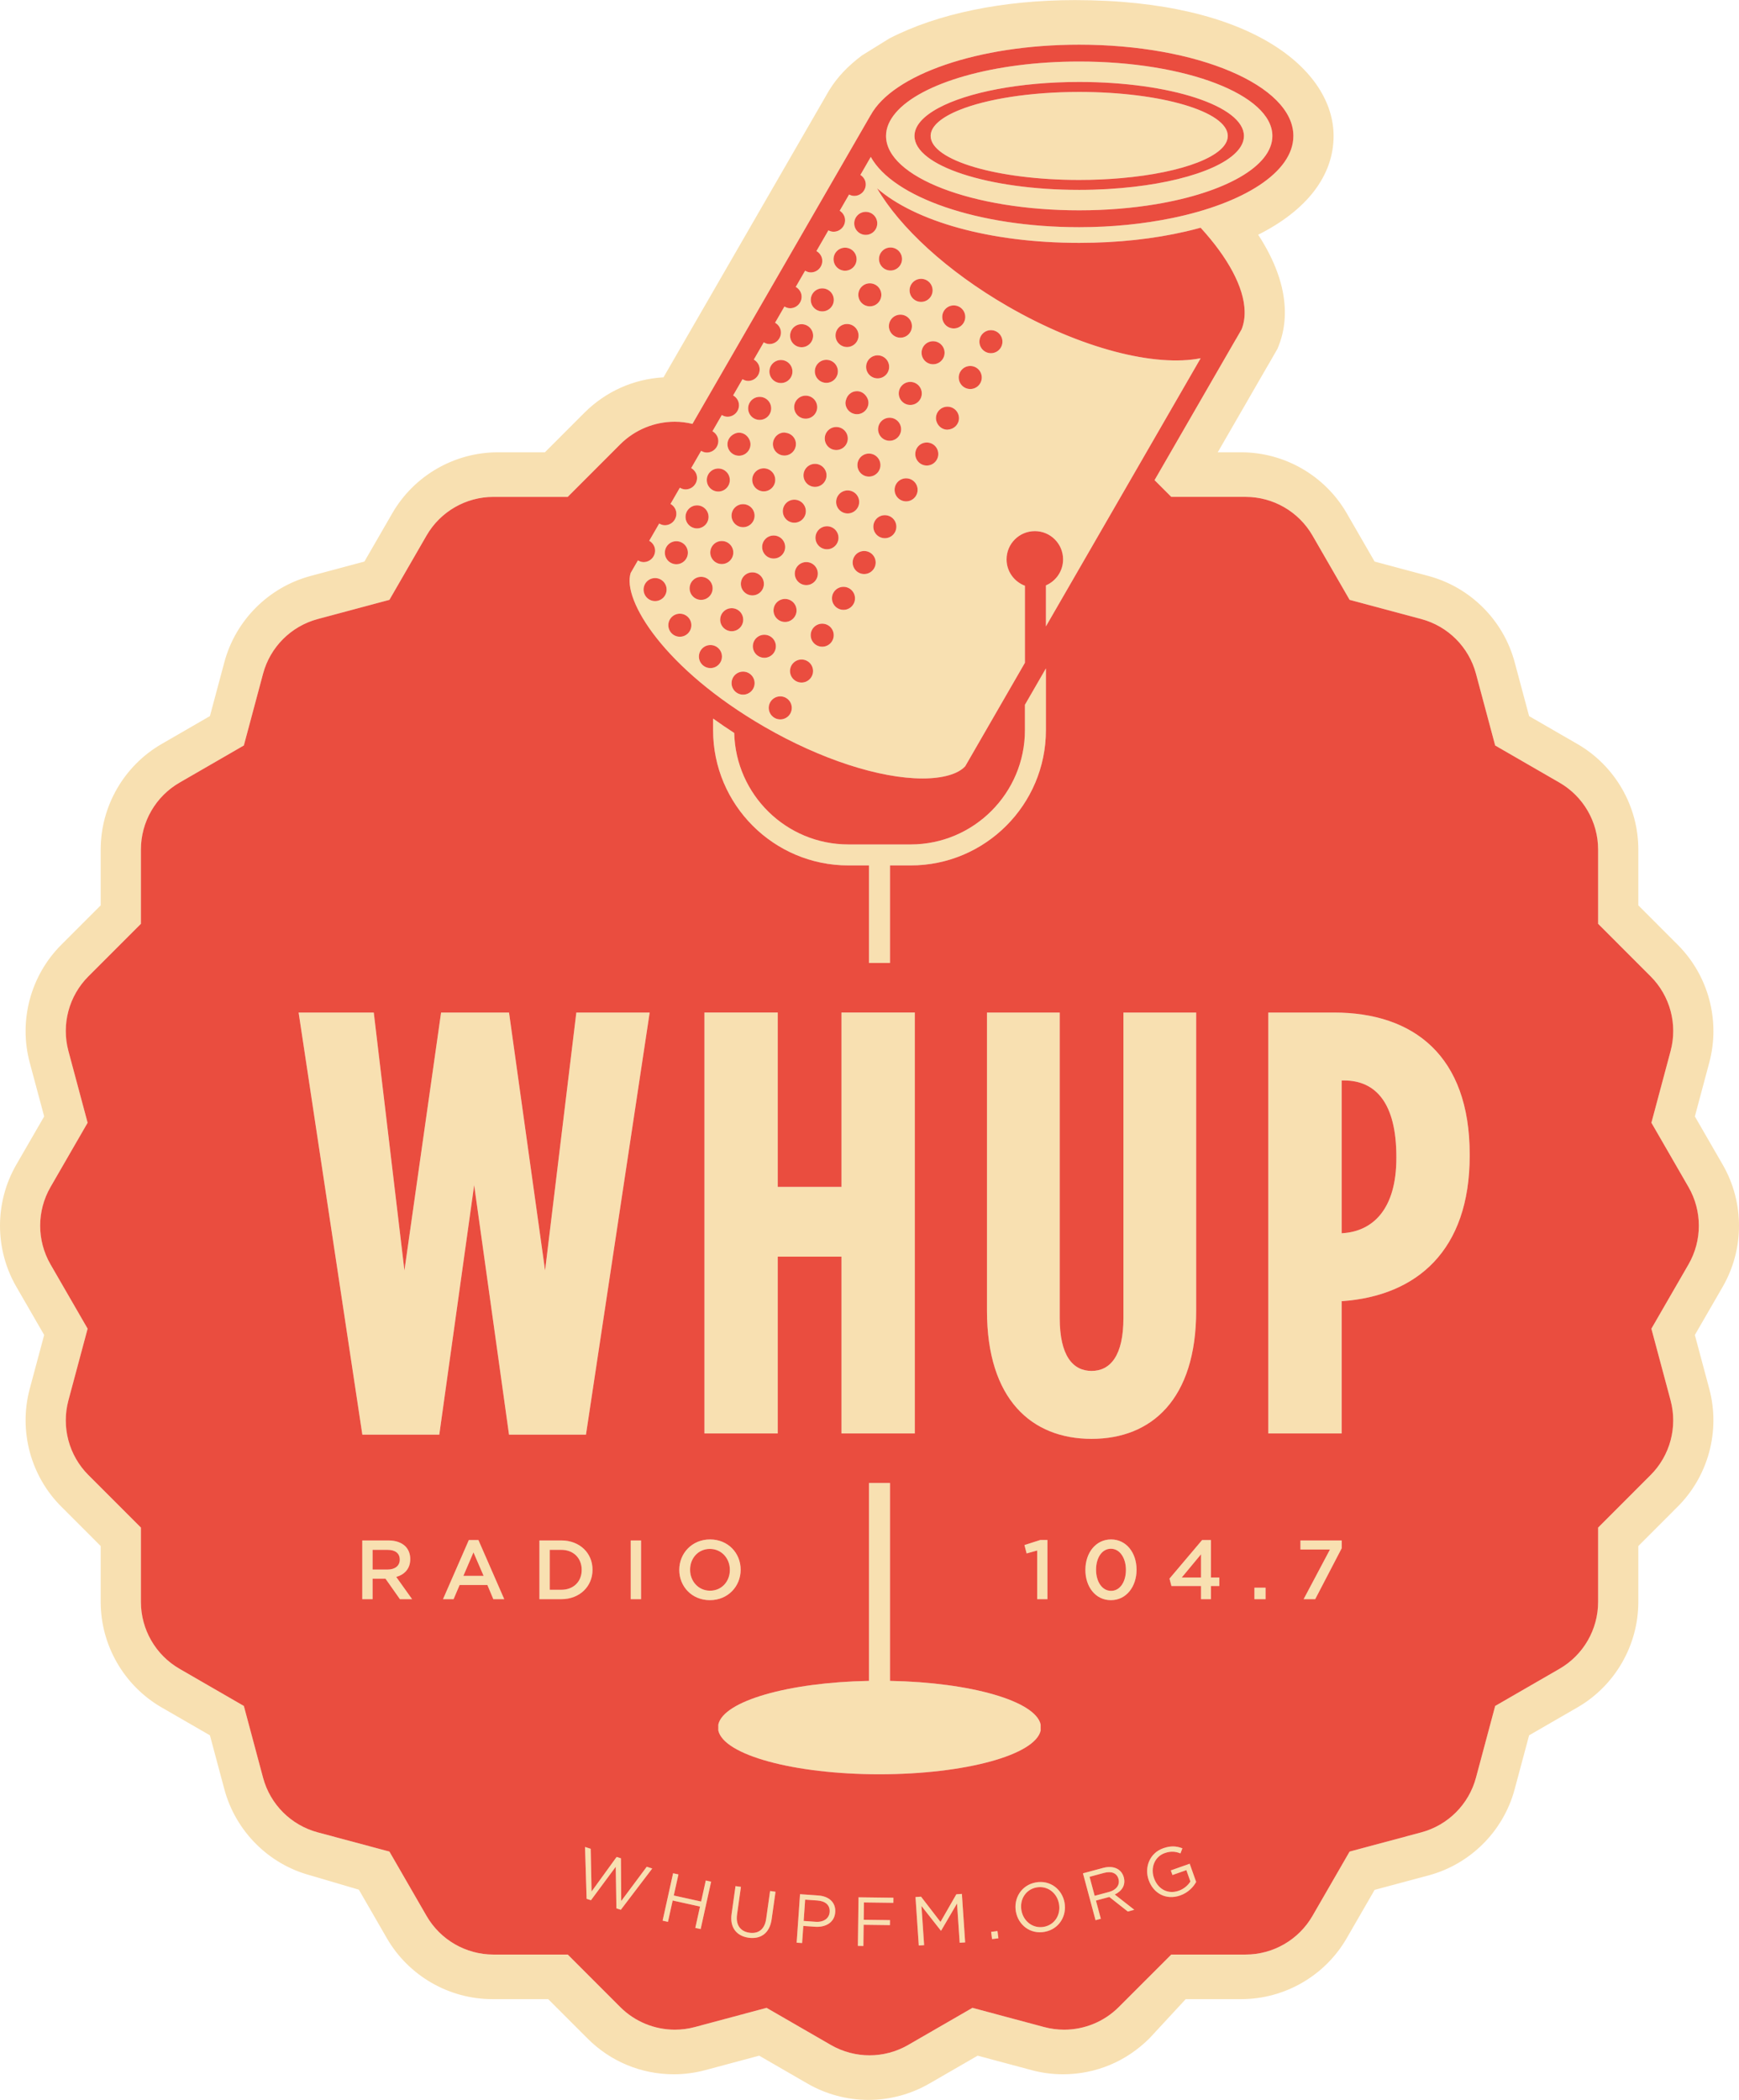
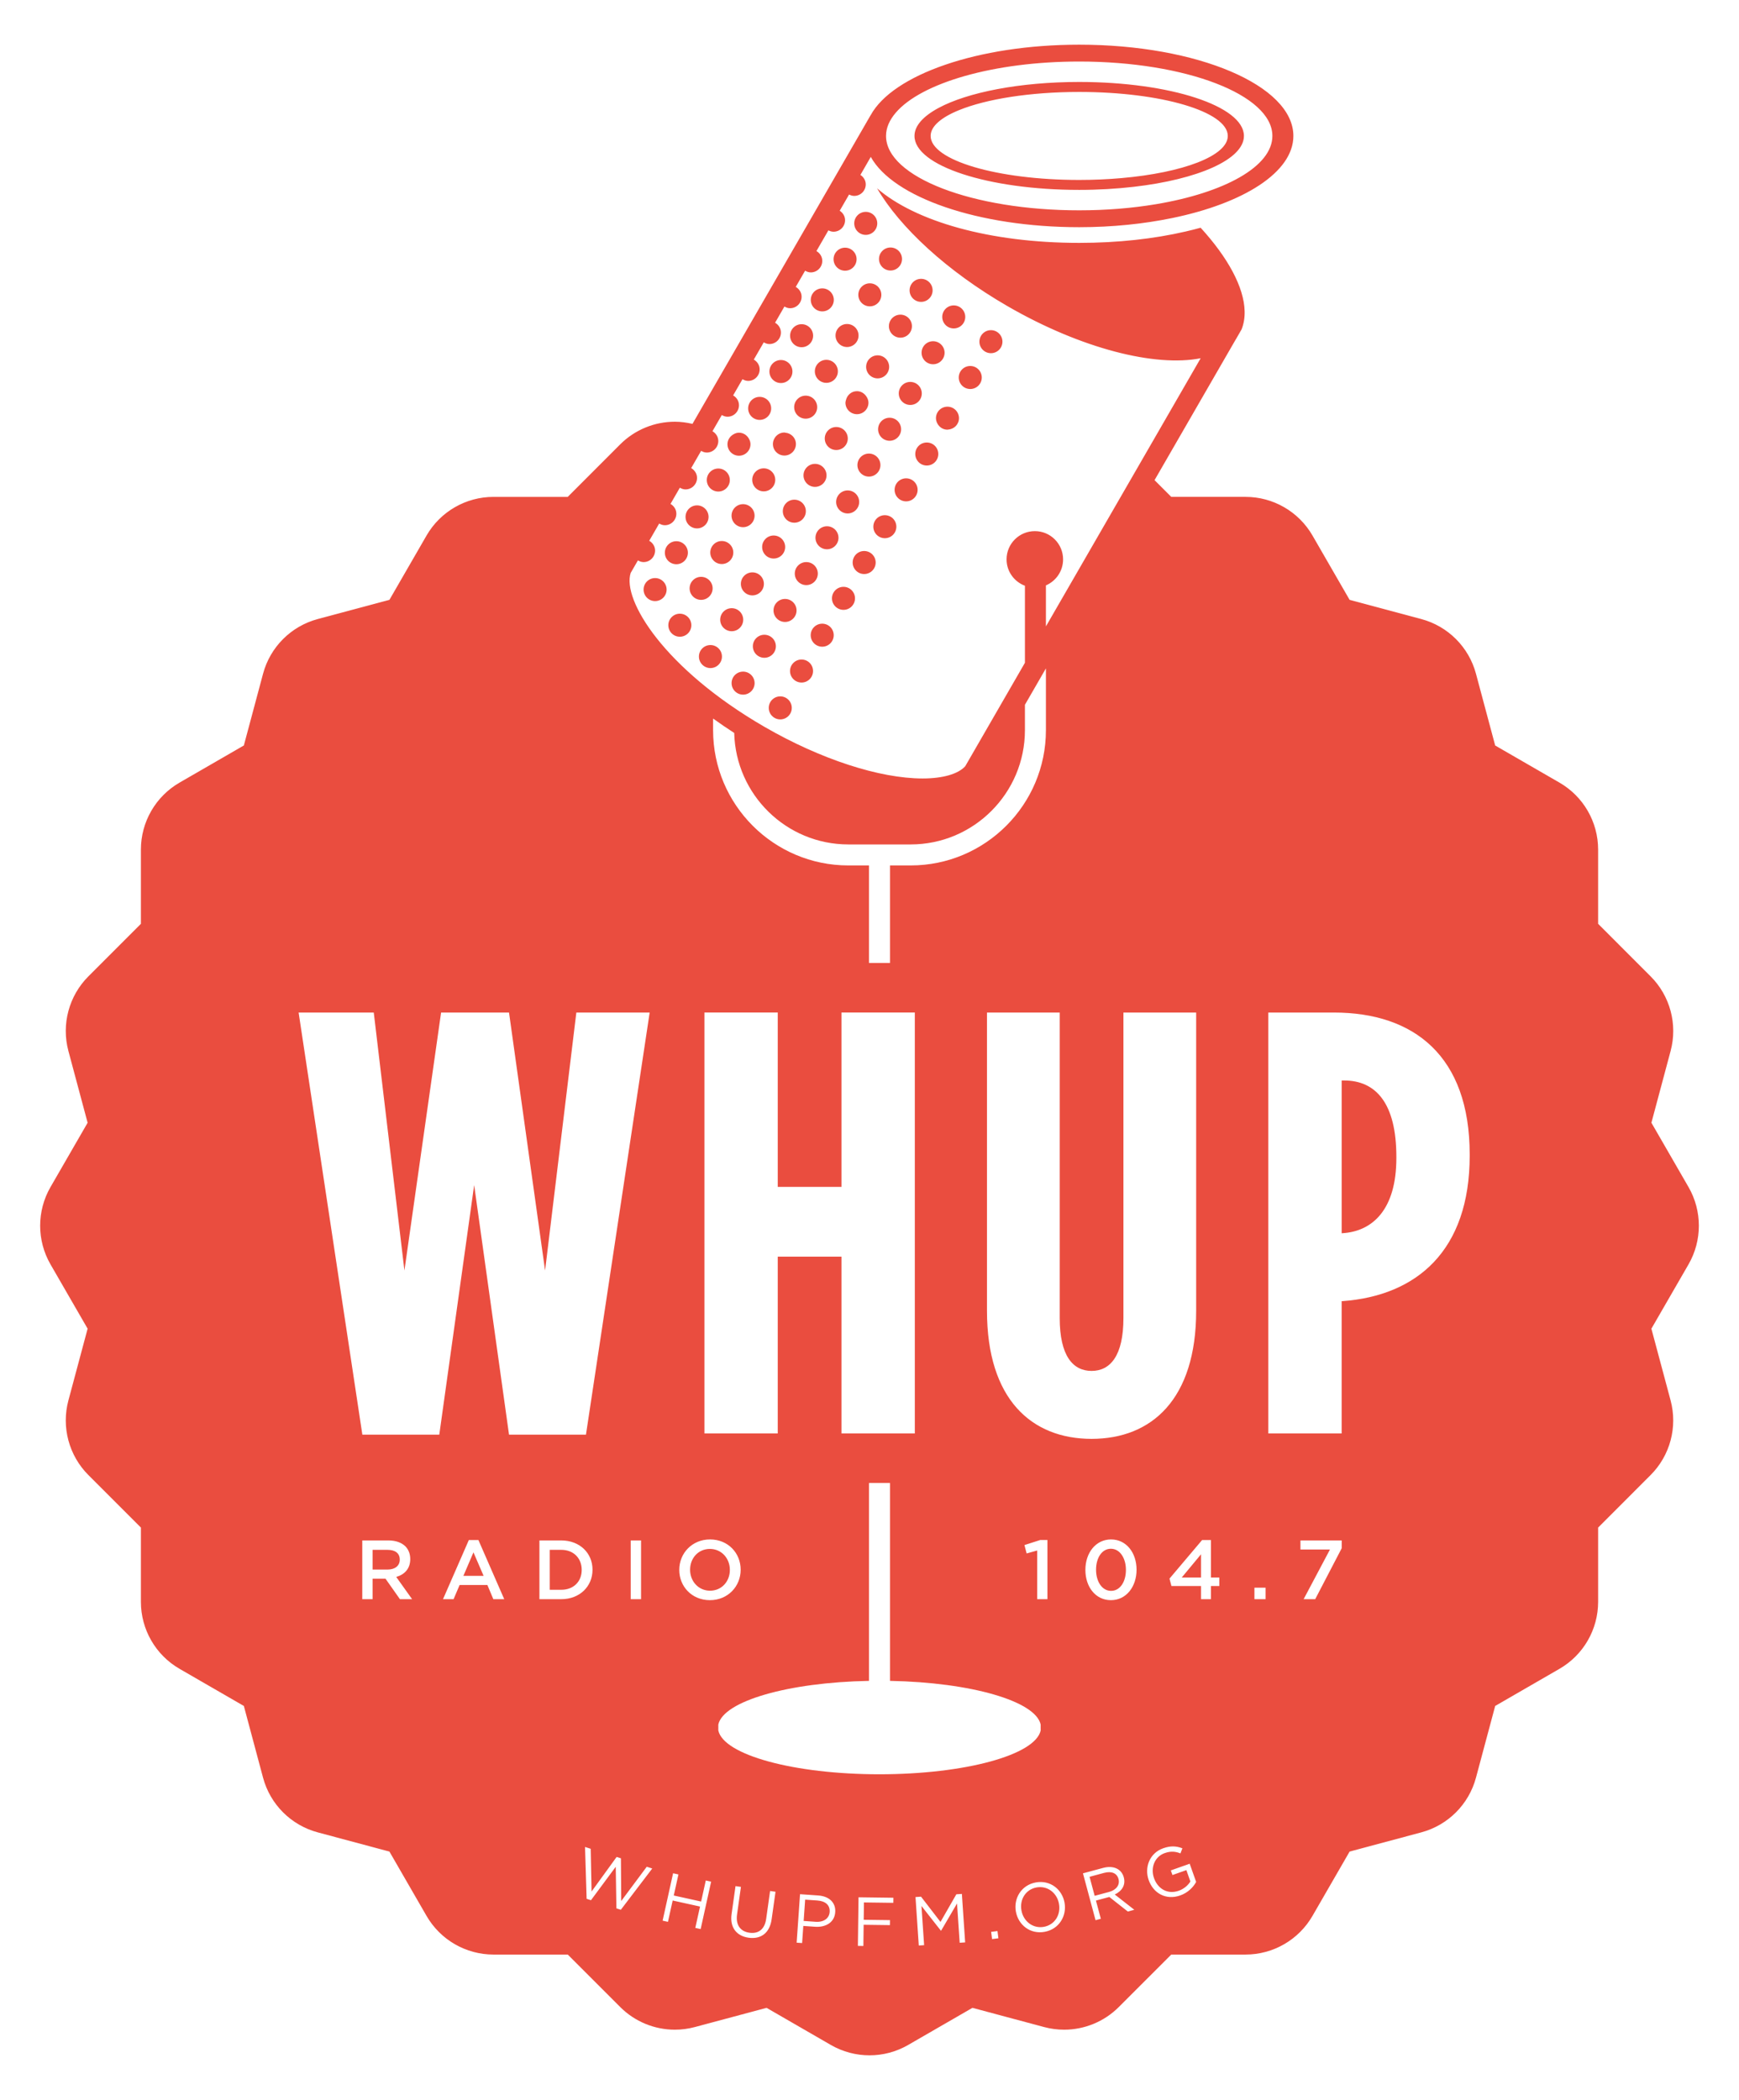
<svg xmlns="http://www.w3.org/2000/svg" xml:space="preserve" width="7.992in" height="9.648in" version="1.1" style="shape-rendering:geometricPrecision; text-rendering:geometricPrecision; image-rendering:optimizeQuality; fill-rule:evenodd; clip-rule:evenodd" viewBox="0 0 7992.39 9647.56">
  <defs>
    <style type="text/css">
   
    .fil1 {fill:#EA4D3F;fill-rule:nonzero}
    .fil0 {fill:#F8E0B1;fill-rule:nonzero}
   
  </style>
  </defs>
  <g id="Layer_x0020_1">
-     <path class="fil0" d="M3991.32 9647.56c-98.04,0 -194.9,-25.89 -280.01,-74.96l-222.13 -128.27 -247.56 66.27c-46.96,12.7 -95.76,19.13 -144.96,19.13 -149.57,0 -290.21,-58.26 -396.03,-164.05l-181.2 -181.15 -256.52 0c-199.46,0 -385.33,-107.34 -485.06,-280.15l-128.53 -222.74 -223.85 -66.01c-191.08,-51.2 -342.78,-202.95 -394.35,-395.52l-66.32 -247.66 -221.88 -128.08c-172.78,-99.63 -280.15,-285.47 -280.15,-485.01l0 -256.54 -181.28 -181.28c-140.97,-140.87 -196.45,-348.15 -144.93,-540.85l66.42 -247.66 -128.27 -222.07c-99.59,-172.58 -99.63,-387.15 -0.04,-559.87l128.31 -222.03 -66.42 -247.69c-51.56,-192.62 3.96,-399.9 144.93,-540.85l181.28 -181.34 0 -256.39c0,-199.45 107.28,-385.29 280.05,-484.96l221.98 -128.21 66.32 -247.56c51.57,-192.62 203.32,-344.41 396.04,-396.17l247.64 -66.26 128.17 -221.89c99.65,-172.73 285.48,-280.05 484.93,-280.05l216.38 0 181.3 -181.43c98.31,-98.14 226.43,-155.34 363.89,-163.09l762.16 -1320.21 1.4 -1.82c34.37,-55.76 83.44,-107.92 145.93,-154.89l2.46 -1.87 125.62 -77.91 2.37 -1.2c219.39,-113.06 521.42,-175.27 850.59,-175.27 817,0 1189.13,323.52 1189.13,624.11 0,182.19 -122.35,341.31 -346.6,453.93 78.37,120.39 119.52,236.04 122.47,344.78 1.59,58.44 -7.92,114.11 -28.26,165.44l-5.42 13.61 -41.59 72.46 -1.05 1.32 -232.04 402.04 107.92 0c199.4,0 385.24,107.28 484.96,280.01l128.13 221.93 247.64 66.32c192.77,51.71 344.56,203.5 396.04,396.17l66.36 247.64 221.94 128.13c172.77,99.68 280.05,285.52 280.05,484.98l0 256.33 181.25 181.34c141.05,141.1 196.58,348.36 144.86,540.85l-66.26 247.69 128.22 222.03c99.54,172.73 99.54,387.29 0,559.97l-128.26 222.07 66.35 247.66c51.48,192.79 -4.09,400.02 -144.96,540.76l-181.2 181.28 0 256.54c0,199.54 -107.33,385.38 -280.15,485.01l-221.83 128.08 -66.36 247.66c-51.56,192.58 -203.32,344.32 -396.04,396.02l-247.64 66.37 -128.04 221.78c-99.63,172.87 -285.52,280.25 -485.05,280.25l-255.07 0 -166.04 179.41c-107.7,107.6 -248.25,165.78 -397.77,165.78 -49.16,0 -97.94,-6.43 -145,-19.13l-247.48 -66.27 -222.07 128.22c-85.12,49.07 -181.83,75.01 -279.82,75.01zm2763.35 -4338.38c0,436.48 -243.14,643.72 -585.69,668.56l-2.78 0 0 607.81 -337.03 0 0 -1933.88 301.11 0c367.45,0 624.38,198.89 624.38,651.99l0 5.52zm-1330.21 3398.89c-66,23.4 -123.84,-10.2 -145.13,-70.45 -20.58,-57.91 3.73,-123.95 66.67,-146.24 35.45,-12.51 60.94,-10.06 88.21,0.18l-8.93 23.44c-21.16,-8.37 -42.7,-11.88 -72.41,-1.37 -46.52,16.48 -65.89,67.54 -49.21,114.65 17.85,50.39 63.13,76.23 114.16,58.17 23.99,-8.46 42.93,-25.62 53.12,-42.42l-18.47 -52.26 -63.87 22.62 -7.56 -21.25 86.72 -30.72 29.68 83.69c-13.34,24.31 -37.6,49.43 -72.96,61.95zm-350.47 -103.49l-66.44 17.9 23.47 87.38 66.19 -17.79c32.27,-8.7 50.88,-31.5 43.36,-59.49 -7.19,-26.81 -31.77,-37.32 -66.59,-28zm109.39 177.47l-84.94 -66.9 -61.54 16.52 22.49 83.69 -24.31 6.51 -57.85 -215.33 92.59 -24.9c47.37,-12.69 84.75,4.64 95.13,43.38 9.69,36 -9.33,63.54 -41.51,78.79l89.8 70.22 -29.85 8.01zm-419.59 -110.66c-50.11,9.24 -78.47,55.94 -69.24,106 9.26,50.17 53.09,84.15 103.2,74.97 50.11,-9.29 78.47,-55.94 69.23,-106.05 -9.24,-50.11 -53.02,-84.11 -103.19,-74.93zm37.5 203.92c-66.72,12.28 -121.1,-31.78 -132.27,-92.59 -11.2,-60.76 24.49,-122.03 91.22,-134.31 66.72,-12.24 121.11,31.76 132.27,92.54 11.2,60.75 -24.49,122.06 -91.22,134.36zm-241.79 33.35l-4.23 -33.19 29.1 -3.72 4.22 33.22 -29.09 3.69zm-234.07 -38.76l-1.26 0.09 -89.17 -113.48 12.19 180.06 -24.52 1.64 -15.07 -222.66 25.5 -1.74 89.34 116.02 72.87 -126.98 25.44 -1.73 15.06 222.71 -25.12 1.69 -12.24 -180.39 -73.02 124.76zm-219.66 -127.83l-135.17 -1.78 -1.01 79.69 120.8 1.55 -0.31 22.99 -120.81 -1.59 -1.22 97.26 -25.22 -0.36 2.9 -223.17 160.36 2.1 -0.32 23.3zm-349.06 -10.7l-56.3 -3.96 -6.84 97.95 55.04 3.86c36.87,2.6 62.45,-15.42 64.49,-45.06 2.28,-32.08 -20.44,-50.29 -56.39,-52.79zm-10.65 120.65l-54.07 -3.78 -5.51 78.61 -25.12 -1.74 15.56 -222.7 83.34 5.83c50.24,3.5 81.46,32.54 78.39,76.78 -3.38,48.33 -45.22,70.37 -92.59,67zm-199.66 -34.34c-9.06,64.32 -50.65,92.53 -105.87,84.75 -54.52,-7.69 -87.03,-46.33 -78.19,-108.74l18.06 -128.4 24.9 3.51 -17.88 126.81c-6.69,47.6 14.75,77.96 56.98,83.88 40.69,5.73 70.01,-15.2 76.83,-63.4l18.08 -128.36 24.94 3.51 -17.85 126.44zm-454.84 -86.24l-21.67 98 -24.57 -5.42 48.15 -217.78 24.57 5.4 -21.43 96.77 125.72 27.76 21.39 -96.71 24.57 5.42 -48.11 217.78 -24.58 -5.41 21.66 -98.04 -125.71 -27.77zm-257.58 -200.19l19.75 6.33 1.36 196.17 117.39 -157.48 25.22 8.1 -144.43 189.66 -20.35 -6.56 -3.04 -191.02 -113.8 153.61 -20.02 -6.41 -7.32 -238.28 26.08 8.37 4 196.35 115.15 -158.85zm3332.45 -1418.3l-121.8 233.99 -53.2 0 121.07 -228.21 -135.68 0 0 -41.61 189.61 0 0 35.82zm-349.87 233.99l-51.25 0 0 -52.8 51.25 0 0 52.8zm-212.69 -60.54l-38.55 0 0 60.54 -45.47 0 0 -60.54 -136.05 0 -8.87 -33.96 149.94 -177.27 40.46 0 0 172.32 38.55 0 0 38.91zm-587.05 -675.98c-276.28,0 -480.69,-182.35 -480.69,-588.47l0 -1370.28 334.26 0 0 1403.46c0,174.05 60.81,243.1 146.43,243.1 85.66,0 146.42,-69.05 146.42,-243.1l0 -1403.46 334.3 0 0 1370.28c0,406.12 -204.46,588.47 -480.73,588.47zm206.73 601.62c0,77.05 -47.02,139.49 -117.89,139.49 -70.96,0 -117.26,-61.62 -117.26,-138.76l0 -0.72c0,-77.16 47.06,-139.55 117.98,-139.55 70.55,0 117.16,61.67 117.16,138.77l0 0.78zm-409.64 134.9l-47.02 0 0 -223.61 -48.56 13.52 -10.06 -38.51 72.5 -23.16 33.14 0 0 271.76zm-771.76 804.53c-394.17,0 -716.59,-89.02 -740.8,-201.31l0 -27.22c23.44,-107.74 320.74,-193.71 692.55,-200.62l0 -909.18 96.5 0 0 909.18c371.91,6.91 669.26,92.89 692.39,200.62l0.08 27.22c-24.21,112.29 -346.46,201.17 -740.71,201.31zm-920.23 -938.7l0 -0.72c0,-75.97 58.59,-139.55 141.42,-139.55 82.93,0 140.68,62.8 140.68,138.77l0 0.78c0,75.91 -58.57,139.49 -141.4,139.49 -82.88,0 -140.7,-62.8 -140.7,-138.76zm-428.84 -621.7l-353.65 0 -160.22 -1146.51 -160.26 1146.51 -353.62 0 -292.89 -1939.39 345.37 0 140.92 1185.21 168.5 -1185.21 312.19 0 165.76 1185.21 143.65 -1185.21 337.04 0 -292.8 1939.39zm253.15 755.88l-47.43 0 0 -269.82 47.43 0 0 269.82zm-223.08 -134.9c0,75.91 -58.57,134.9 -143.37,134.9l-100.63 0 0 -269.82 100.63 0c84.8,0 143.37,58.17 143.37,134.14l0 0.78zm-455.83 134.9l-27.35 -65.18 -127.63 0 -27.72 65.18 -48.57 0 118.72 -271.76 43.96 0 118.7 271.76 -50.11 0zm-429.3 0l-66.28 -94.08 -59.38 0 0 94.08 -47.43 0 0 -269.82 120.29 0c33.91,0 60.52,10.02 77.87,26.99 14.24,14.62 22.35,34.64 22.35,58.17l0 0.78c0,44.33 -26.62,70.91 -64.37,81.7l72.88 102.18 -55.93 0zm2278.76 -6829.43c116.48,-136.56 449.7,-235.23 843.19,-235.23 490.38,0 887.86,153.02 887.86,341.82 0,140.36 -219.98,260.85 -534.22,313.51 -108.42,18.16 -227.89,28.3 -353.65,28.3 -490.3,0 -887.82,-153.02 -887.82,-341.82 0,-37.28 16,-73.05 44.63,-106.59zm68.73 3458.3l-95.12 0 0 448.23 -96.5 0 0 -448.23 -95.04 0c-342.72,0 -621.55,-278.87 -621.55,-621.56l0 -53.34 0.05 0c31.26,22.49 63.49,44.61 97.08,66.23 6.96,283.56 239.27,512.18 524.42,512.18l286.66 0c289.45,0 524.98,-235.54 524.98,-525.07l0 -116.56 96.5 -167.18 0 283.74c0,342.69 -278.83,621.56 -621.48,621.56zm-610.98 1797.49l0 812.25 -337.05 0 0 -1933.88 337.05 0 0 801.16 292.84 0 0 -801.16 337.09 0 0 1933.88 -337.09 0 0 -812.25 -292.84 0zm4185.81 -319.79l-170.54 -295.49 88.21 -329.62c32.9,-122.57 -2.24,-253.34 -91.91,-343.04l-241.23 -241.32 0 -341.14c0,-126.94 -67.72,-244.18 -177.68,-307.63l-295.41 -170.5 -88.3 -329.67c-32.81,-122.66 -128.53,-218.38 -251.24,-251.3l-329.52 -88.25 -170.55 -295.44c-63.49,-109.91 -180.74,-177.59 -307.64,-177.59l-341.32 0 -76.93 -76.93 373.14 -646.45c0.18,-0.24 0.41,-0.32 0.59,-0.56l26.36 -45.92c10.19,-25.76 14.75,-53.98 13.89,-84.2 -2.97,-109.66 -76.74,-245.39 -202.28,-382.61 -22.58,6.31 -45.91,12.1 -69.64,17.57 -144.51,33.41 -309.87,52.07 -488.37,52.07 -411.51,0 -753.38,-98.78 -928.97,-250.66 104.41,178.7 319.65,379.78 600.12,541.73 338.27,195.3 678.73,280.28 887.1,238.91l-282.51 489.47 -428.71 742.57 0 -188.43c46.37,-19.8 78.87,-65.77 78.87,-119.42 0,-71.83 -58.13,-129.82 -129.72,-129.82 -71.83,0 -130.04,57.99 -130.04,129.82 0,55.61 35.18,102.63 84.39,121.15l0 353.89 -274.32 475.27c-32.44,35.87 -103.23,56.3 -195.81,56.3 -197.99,0 -469.17,-88.4 -725.47,-236.36 -463.25,-267.59 -656.1,-584.64 -616.45,-707.86l33.37 -57.76c7.78,4.55 16.33,7.83 26.03,7.83 29.21,0 52.89,-23.71 52.89,-52.89 0,-19.57 -11.11,-35.92 -26.91,-45.06l45.74 -79.24c7.79,4.55 16.35,7.83 26.03,7.83 29.19,0 52.9,-23.66 52.9,-52.88 0,-19.57 -11.11,-35.91 -26.9,-45.07l42.96 -74.46c7.83,4.55 16.39,7.83 26.04,7.83 29.23,0 52.94,-23.67 52.94,-52.88 0,-19.57 -11.16,-35.92 -26.9,-45.07l45.7 -79.25c7.78,4.56 16.39,7.83 26.02,7.83 29.23,0 52.9,-23.66 52.9,-52.89 0,-19.54 -11.11,-35.92 -26.86,-45.07l4.97 -8.6 38.01 -65.85c7.78,4.56 16.34,7.84 26.02,7.84 29.22,0 52.9,-23.68 52.9,-52.91 0,-19.57 -11.11,-35.9 -26.86,-45.05l42.98 -74.47c7.78,4.55 16.33,7.83 26.03,7.83 29.22,0 52.89,-23.71 52.89,-52.89 0,-19.56 -11.11,-35.95 -26.9,-45.1l45.74 -79.2c7.78,4.56 16.35,7.83 26.04,7.83 29.23,0 52.89,-23.66 52.89,-52.88 0,-19.57 -11.09,-35.91 -26.9,-45.07l43.02 -74.46c7.78,4.56 16.35,7.83 25.99,7.83 29.26,0 52.93,-23.72 52.93,-52.91 0,-19.56 -11.1,-35.94 -26.91,-45.1l43.01 -74.41c7.78,4.51 16.35,7.82 26,7.82 29.21,0 52.89,-23.71 52.89,-52.92 0,-19.57 -11.06,-35.92 -26.86,-45.12l54.99 -95.17c7.19,3.73 15.07,6.28 23.71,6.28 29.23,0 52.94,-23.67 52.94,-52.89 0,-18.57 -10.16,-34.13 -24.63,-43.56l43.02 -74.46c7.19,3.73 15.06,6.32 23.71,6.32 29.22,0 52.94,-23.66 52.94,-52.94 0,-18.52 -10.16,-34.09 -24.63,-43.51l7.2 -12.43 40.54 -70.32c102.22,185.11 492.16,322.99 957.93,322.99 152.83,0 296.93,-15.31 425.97,-41.74 330.03,-67.69 558.33,-211.06 558.33,-377.56 0,-231.54 -440.63,-419.28 -984.3,-419.28 -466.36,0 -856.69,138.23 -958.28,323.69l0 -0.36c0,0.05 -0.05,0.05 -0.09,0.09l-90.45 156.67 -728.65 1262.13c-26.81,-6.28 -53.89,-9.92 -80.88,-9.92 -93.03,0 -183.7,36.59 -251.23,104.04l-241.2 241.33 -341.27 0c-126.9,0 -244.15,67.68 -307.59,177.59l-170.59 295.44 -329.58 88.25c-122.62,32.92 -218.38,128.63 -251.21,251.26l-88.24 329.52 -295.45 170.63c-109.91,63.45 -177.68,180.74 -177.68,307.65l0 341.18 -241.28 241.32c-89.67,89.7 -124.72,220.48 -91.91,343.04l88.3 329.62 -170.63 295.49c-63.36,109.91 -63.36,245.32 0,355.15l170.63 295.48 -88.3 329.52c-32.81,122.62 2.24,253.38 91.91,343.1l241.28 241.27 0 341.32c0,126.9 67.77,244.23 177.68,307.63l295.45 170.55 88.24 329.58c32.83,122.57 128.58,218.3 251.21,251.19l329.58 88.3 170.5 295.35c63.49,110.01 180.79,177.78 307.69,177.78l341.36 0 241.13 241.09c67.5,67.5 158.25,104.09 251.2,104.09 30.63,0 61.49,-3.91 91.85,-12.1l329.62 -88.27 295.53 170.6c54.94,31.68 116.28,47.56 177.65,47.56 61.35,0 122.57,-15.89 177.51,-47.61l295.49 -170.55 329.48 88.27c30.41,8.19 61.31,12.1 91.94,12.1 93,0 183.65,-36.59 251.16,-104.01l241.26 -241.18 341.41 0c126.9,0 244.23,-67.77 307.64,-177.78l170.55 -295.35 329.52 -88.3c122.71,-32.9 218.43,-128.62 251.24,-251.19l88.3 -329.58 295.41 -170.55c109.96,-63.4 177.68,-180.74 177.68,-307.63l0 -341.32 241.15 -241.27c89.75,-89.72 124.7,-220.48 91.94,-343.1l-88.25 -329.44 170.64 -295.48c63.35,-109.92 63.35,-245.33 0,-355.24zm-2240.49 1793.99l0 -106.79 -88.66 106.79 88.66 0zm657.45 -2283.68l-11.07 0 0 701.75 2.73 0c140.92,-8.28 248.65,-110.51 248.65,-345.37l0 -5.52c0,-245.87 -93.88,-350.87 -240.31,-350.87zm-1071.66 2151.45c-41.65,0 -68.22,42.42 -68.22,95.99l0 0.77c0,53.21 26.99,96.72 69,96.72 41.97,0 68.22,-42.73 68.22,-95.94l0 -0.78c0,-53.2 -27.39,-96.76 -69,-96.76zm-3268.37 50.49l0 -0.78c0,-28.9 -20.8,-44.69 -55.93,-44.69l-68.96 0 0 90.57 69.36 0c33.91,0 55.53,-17.7 55.53,-45.1zm292.43 74l92.91 0 -46.61 -107.92 -46.29 107.92zm1132.91 -123.71c-53.61,0 -90.99,42.75 -90.99,95.22l0 0.74c0,52.43 38.19,95.99 91.76,95.99 53.57,0 90.99,-42.78 90.99,-95.22l0 -0.78c0,-52.43 -38.18,-95.95 -91.76,-95.95zm-682.82 4.24l-53.2 0 0 183.46 53.2 0c56.67,0 93.67,-38.19 93.67,-90.98l0 -0.72c0,-52.85 -37,-91.76 -93.67,-91.76zm1829.2 -6615.23c124.22,-50.26 324.44,-83.06 550.97,-83.06 377.19,0 682.87,90.48 682.87,202.12 0,91.76 -206.59,169.09 -489.47,193.82 -61.36,5.37 -126.13,8.37 -193.4,8.37 -377.14,0 -682.82,-90.53 -682.82,-202.19 0,-44.55 49.35,-85.65 131.85,-119.06zm550.97 366.98c87.89,0 171.87,-5.14 250.28,-14.11 295,-33.91 506.82,-125.67 506.82,-233.82 0,-136.96 -338.95,-247.96 -757.1,-247.96 -274.32,0 -513.86,47.97 -646.67,119.52 -69.56,37.51 -110.34,81.34 -110.34,128.44 0,136.96 338.91,247.93 757.01,247.93zm-700.53 1266.41c29.28,0 52.94,-23.72 52.94,-52.94 0,-29.23 -23.66,-52.89 -52.94,-52.89 -29.21,0 -52.89,23.66 -52.89,52.89 0,29.22 23.68,52.94 52.89,52.94zm-170.85 -219.58c-29.27,0 -52.93,23.71 -52.93,52.94 0,29.22 23.66,52.89 52.93,52.89 29.21,0 52.89,-23.67 52.89,-52.89 0,-29.23 -23.68,-52.94 -52.89,-52.94zm-150.1 -122.06c-24.67,0 -44.47,17.25 -50.3,40.1 -1.09,4.23 -2.59,8.23 -2.59,12.79 0,29.22 23.68,52.89 52.89,52.89 29.26,0 52.93,-23.67 52.93,-52.89 0,-11.15 -4.28,-20.89 -10.15,-29.41 -9.52,-13.83 -24.72,-23.48 -42.78,-23.48zm-140.59 -144.02c-29.22,0 -52.9,23.72 -52.9,52.89 0,29.22 23.68,52.89 52.9,52.89 29.22,0 52.92,-23.67 52.92,-52.89 0,-29.17 -23.7,-52.89 -52.92,-52.89zm-113.76 -163.75c-29.23,0 -52.89,23.71 -52.89,52.89 0,29.28 23.66,52.94 52.89,52.94 29.22,0 52.93,-23.66 52.93,-52.94 0,-29.17 -23.71,-52.89 -52.93,-52.89zm480.32 813.99c29.22,0 52.89,-23.71 52.89,-52.89 0,-29.26 -23.67,-52.93 -52.89,-52.93 -29.26,0 -52.92,23.67 -52.92,52.93 0,29.17 23.66,52.89 52.92,52.89zm-170.9 -113.74c29.22,0 52.89,-23.72 52.89,-52.89 0,-29.22 -23.66,-52.89 -52.89,-52.89 -29.26,0 -52.93,23.66 -52.93,52.89 0,29.17 23.67,52.89 52.93,52.89zm-150.08 -122.1c29.23,0 52.94,-23.68 52.94,-52.89 0,-29.21 -23.71,-52.89 -52.94,-52.89 -29.22,0 -52.93,23.68 -52.93,52.89 0,29.22 23.71,52.89 52.93,52.89zm-140.59 -249.81c-29.22,0 -52.93,23.71 -52.93,52.89 0,29.27 23.71,52.93 52.93,52.93 29.22,0 52.89,-23.66 52.89,-52.93 0,-29.18 -23.66,-52.89 -52.89,-52.89zm-113.76 -163.75c-29.23,0 -52.94,23.71 -52.94,52.93 0,29.23 23.71,52.89 52.94,52.89 29.22,0 52.88,-23.66 52.88,-52.89 0,-29.22 -23.66,-52.93 -52.88,-52.93zm765.36 320.16c1.19,0 2.22,-0.59 3.36,-0.68 27.59,-1.82 49.57,-24.17 49.57,-52.2 0,-29.22 -23.68,-52.88 -52.94,-52.88 -29.23,0 -52.89,23.66 -52.89,52.88 0,8.37 2.42,16.03 5.87,23.12 8.6,17.48 26.21,29.76 47.02,29.76zm-170.86 -113.69c29.22,0 52.88,-23.72 52.88,-52.94 0,-29.22 -23.66,-52.89 -52.88,-52.89 -29.26,0 -52.94,23.66 -52.94,52.89 0,29.22 23.68,52.94 52.94,52.94zm-150.1 -227.93c-29.23,0 -52.89,23.71 -52.89,52.93 0,29.22 23.66,52.9 52.89,52.9 29.27,0 52.93,-23.68 52.93,-52.9 0,-29.21 -23.66,-52.93 -52.93,-52.93zm-140.59 -143.97c-29.22,0 -52.89,23.71 -52.89,52.89 0,29.22 23.66,52.88 52.89,52.88 29.22,0 52.9,-23.66 52.9,-52.88 0,-29.18 -23.68,-52.89 -52.9,-52.89zm-113.76 -163.75c-29.22,0 -52.9,23.71 -52.9,52.88 0,29.28 23.68,52.89 52.9,52.89 29.22,0 52.93,-23.61 52.93,-52.89 0,-29.17 -23.71,-52.88 -52.93,-52.88zm287.51 1147.92c29.23,0 52.9,-23.71 52.9,-52.93 0,-29.23 -23.67,-52.89 -52.9,-52.89 -29.22,0 -52.89,23.66 -52.89,52.89 0,29.22 23.67,52.93 52.89,52.93zm-170.87 -113.74c29.21,0 52.92,-23.71 52.92,-52.89 0,-29.28 -23.71,-52.94 -52.92,-52.94 -29.23,0 -52.94,23.66 -52.94,52.94 0,29.17 23.71,52.89 52.94,52.89zm-150.09 -122.1c29.23,0 52.94,-23.71 52.94,-52.89 0,-29.23 -23.71,-52.89 -52.94,-52.89 -29.22,0 -52.89,23.66 -52.89,52.89 0,29.17 23.66,52.89 52.89,52.89zm-136.17 -248.91c-1.55,-0.14 -2.86,-0.91 -4.41,-0.91 -21.45,0 -39.65,12.89 -47.97,31.19 -3.07,6.67 -4.97,13.96 -4.97,21.75 0,29.23 23.71,52.89 52.94,52.89 29.17,0 52.88,-23.66 52.88,-52.89 0,-27.67 -21.43,-49.66 -48.47,-52.02zm-118.2 -164.64c-29.21,0 -52.92,23.71 -52.92,52.89 0,29.27 23.71,52.93 52.92,52.93 29.23,0 52.91,-23.66 52.91,-52.93 0,-29.17 -23.68,-52.89 -52.91,-52.89zm480.31 813.99c29.26,0 52.89,-23.71 52.89,-52.89 0,-29.27 -23.63,-52.94 -52.89,-52.94 -29.22,0 -52.89,23.67 -52.89,52.94 0,29.17 23.67,52.89 52.89,52.89zm-170.89 -113.75c29.22,0 52.88,-23.71 52.88,-52.88 0,-29.22 -23.66,-52.89 -52.88,-52.89 -29.22,0 -52.94,23.66 -52.94,52.89 0,29.17 23.71,52.88 52.94,52.88zm-150.09 -227.89c-29.21,0 -52.89,23.71 -52.89,52.91 0,29.26 23.68,52.92 52.89,52.92 29.22,0 52.94,-23.66 52.94,-52.92 0,-29.19 -23.71,-52.91 -52.94,-52.91zm-140.58 -144.01c-29.23,0 -52.94,23.71 -52.94,52.88 0,29.28 23.71,52.94 52.94,52.94 29.22,0 52.88,-23.66 52.88,-52.94 0,-29.17 -23.66,-52.88 -52.88,-52.88zm-113.78 -163.76c-10.24,0 -19.21,3.69 -27.31,8.65 -15.02,9.38 -25.63,25.26 -25.63,44.29 0,29.23 23.71,52.89 52.94,52.89 29.23,0 52.89,-23.66 52.89,-52.89 0,-9.06 -2.82,-17.16 -6.83,-24.63 -8.91,-16.57 -25.89,-28.31 -46.06,-28.31zm480.32 813.99c29.23,0 52.89,-23.71 52.89,-52.88 0,-29.26 -23.66,-52.89 -52.89,-52.89 -29.22,0 -52.94,23.63 -52.94,52.89 0,29.17 23.71,52.88 52.94,52.88zm-170.91 -113.74c29.22,0 52.9,-23.66 52.9,-52.89 0,-29.23 -23.68,-52.89 -52.9,-52.89 -29.23,0 -52.94,23.66 -52.94,52.89 0,29.22 23.71,52.89 52.94,52.89zm-150.08 -122.05c29.22,0 52.94,-23.71 52.94,-52.94 0,-29.21 -23.72,-52.89 -52.94,-52.89 -29.23,0 -52.89,23.68 -52.89,52.89 0,29.22 23.66,52.94 52.89,52.94zm-140.59 -144.02c29.22,0 52.94,-23.71 52.94,-52.89 0,-29.27 -23.72,-52.93 -52.94,-52.93 -29.22,0 -52.94,23.66 -52.94,52.93 0,29.17 23.71,52.89 52.94,52.89zm-113.76 -269.53c-29.22,0 -52.94,23.71 -52.94,52.89 0,29.22 23.71,52.88 52.94,52.88 29.21,0 52.92,-23.66 52.92,-52.88 0,-29.17 -23.71,-52.89 -52.92,-52.89zm477.57 818.7c29.22,0 52.88,-23.72 52.88,-52.89 0,-29.28 -23.66,-52.94 -52.88,-52.94 -29.22,0 -52.94,23.66 -52.94,52.94 0,29.17 23.71,52.89 52.94,52.89zm-170.9 -113.75c29.22,0 52.94,-23.71 52.94,-52.89 0,-29.22 -23.71,-52.88 -52.94,-52.88 -29.23,0 -52.94,23.66 -52.94,52.88 0,29.17 23.71,52.89 52.94,52.89zm-150.06 -122.05c29.22,0 52.9,-23.71 52.9,-52.94 0,-29.22 -23.68,-52.88 -52.9,-52.88 -29.22,0 -52.94,23.66 -52.94,52.88 0,29.23 23.71,52.94 52.94,52.94zm-140.61 -249.85c-29.22,0 -52.89,23.72 -52.89,52.89 0,29.28 23.67,52.94 52.89,52.94 29.21,0 52.92,-23.66 52.92,-52.94 0,-29.17 -23.71,-52.89 -52.92,-52.89zm-113.77 -163.75c-29.22,0 -52.88,23.71 -52.88,52.94 0,29.22 23.66,52.89 52.88,52.89 29.22,0 52.94,-23.67 52.94,-52.89 0,-29.23 -23.71,-52.94 -52.94,-52.94zm480.32 814.01c29.22,0 52.89,-23.72 52.89,-52.91 0,-29.22 -23.66,-52.88 -52.89,-52.88 -29.22,0 -52.93,23.66 -52.93,52.88 0,29.19 23.71,52.91 52.93,52.91zm-170.91 -113.76c29.22,0 52.94,-23.67 52.94,-52.89 0,-29.23 -23.71,-52.89 -52.94,-52.89 -29.22,0 -52.89,23.66 -52.89,52.89 0,29.22 23.67,52.89 52.89,52.89zm-150.05 -122.05c29.21,0 52.89,-23.72 52.89,-52.89 0,-29.26 -23.68,-52.94 -52.89,-52.94 -29.22,0 -52.94,23.68 -52.94,52.94 0,29.17 23.72,52.89 52.94,52.89zm-140.62 -144.02c29.22,0 52.94,-23.71 52.94,-52.89 0,-29.27 -23.71,-52.94 -52.94,-52.94 -29.22,0 -52.89,23.67 -52.89,52.94 0,29.18 23.67,52.89 52.89,52.89zm-113.77 -163.75c29.22,0 52.94,-23.71 52.94,-52.89 0,-29.22 -23.71,-52.89 -52.94,-52.89 -29.22,0 -52.88,23.66 -52.88,52.89 0,29.18 23.66,52.89 52.88,52.89zm477.58 712.91c29.22,0 52.89,-23.71 52.89,-52.88 0,-29.26 -23.66,-52.94 -52.89,-52.94 -29.23,0 -52.94,23.68 -52.94,52.94 0,29.17 23.71,52.88 52.94,52.88zm-170.9 -113.74c29.21,0 52.93,-23.71 52.93,-52.89 0,-29.22 -23.72,-52.89 -52.93,-52.89 -29.22,0 -52.9,23.66 -52.9,52.89 0,29.18 23.68,52.89 52.9,52.89zm-150.06 -122.06c29.22,0 52.89,-23.71 52.89,-52.94 0,-29.23 -23.67,-52.89 -52.89,-52.89 -29.23,0 -52.94,23.66 -52.94,52.89 0,29.23 23.71,52.94 52.94,52.94zm-140.61 -144.01c29.21,0 52.93,-23.71 52.93,-52.94 0,-29.22 -23.72,-52.88 -52.93,-52.88 -29.22,0 -52.9,23.66 -52.9,52.88 0,29.23 23.68,52.94 52.9,52.94zm-113.76 -269.54c-29.23,0 -52.89,23.66 -52.89,52.89 0,29.22 23.66,52.89 52.89,52.89 29.22,0 52.93,-23.68 52.93,-52.89 0,-29.23 -23.71,-52.89 -52.93,-52.89zm1448.5 -974.4c-29.26,0 -52.92,23.71 -52.92,52.89 0,29.26 23.66,52.94 52.92,52.94 29.23,0 52.91,-23.68 52.91,-52.94 0,-29.17 -23.68,-52.89 -52.91,-52.89zm-170.89 -113.76c-29.22,0 -52.89,23.71 -52.89,52.94 0,29.23 23.66,52.89 52.89,52.89 29.22,0 52.88,-23.66 52.88,-52.89 0,-29.22 -23.66,-52.94 -52.88,-52.94zm-150.07 -122.05c-29.26,0 -52.94,23.71 -52.94,52.89 0,29.21 23.68,52.89 52.94,52.89 29.23,0 52.89,-23.68 52.89,-52.89 0,-29.18 -23.66,-52.89 -52.89,-52.89zm-140.63 -144.01c-29.22,0 -52.89,23.71 -52.89,52.88 0,29.28 23.66,52.91 52.89,52.91 29.26,0 52.93,-23.63 52.93,-52.91 0,-29.17 -23.67,-52.88 -52.93,-52.88zm-113.75 -163.76c-29.22,0 -52.94,23.71 -52.94,52.91 0,29.26 23.71,52.93 52.94,52.93 29.23,0 52.89,-23.67 52.89,-52.93 0,-29.19 -23.66,-52.91 -52.89,-52.91zm670.38 484.77c29.22,0 52.89,-23.71 52.89,-52.91 0,-29.21 -23.66,-52.88 -52.89,-52.88 -29.26,0 -52.94,23.67 -52.94,52.88 0,29.19 23.68,52.91 52.94,52.91zm-170.89 -219.54c-29.28,0 -52.91,23.71 -52.91,52.88 0,29.28 23.63,52.94 52.91,52.94 29.21,0 52.88,-23.66 52.88,-52.94 0,-29.17 -23.67,-52.88 -52.88,-52.88zm-150.07 -122.09c-29.28,0 -52.94,23.71 -52.94,52.92 0,29.23 23.66,52.91 52.94,52.91 29.22,0 52.89,-23.68 52.89,-52.91 0,-29.21 -23.66,-52.92 -52.89,-52.92zm-140.64 -143.97c-29.22,0 -52.89,23.71 -52.89,52.89 0,29.22 23.68,52.89 52.89,52.89 29.27,0 52.93,-23.67 52.93,-52.89 0,-29.17 -23.66,-52.89 -52.93,-52.89zm-113.74 -163.75c-29.23,0 -52.94,23.71 -52.94,52.89 0,29.26 23.71,52.89 52.94,52.89 29.22,0 52.89,-23.63 52.89,-52.89 0,-29.19 -23.67,-52.89 -52.89,-52.89z" />
    <path class="fil1" d="M6754.67 5309.17c0,436.48 -243.14,643.72 -585.69,668.56l-2.78 0 0 607.81 -337.03 0 0 -1933.88 301.11 0c367.45,0 624.38,198.89 624.38,651.99l0 5.52zm-1330.21 3398.89c-66,23.4 -123.84,-10.2 -145.13,-70.45 -20.58,-57.91 3.73,-123.95 66.67,-146.24 35.45,-12.51 60.94,-10.06 88.21,0.18l-8.93 23.44c-21.16,-8.37 -42.7,-11.88 -72.41,-1.37 -46.52,16.48 -65.89,67.54 -49.21,114.65 17.85,50.39 63.13,76.23 114.16,58.17 23.99,-8.46 42.93,-25.62 53.12,-42.42l-18.47 -52.26 -63.87 22.62 -7.56 -21.25 86.72 -30.72 29.68 83.69c-13.34,24.31 -37.6,49.43 -72.96,61.95zm-350.47 -103.49l-66.44 17.9 23.47 87.38 66.19 -17.79c32.27,-8.7 50.88,-31.5 43.36,-59.49 -7.19,-26.81 -31.77,-37.32 -66.59,-28zm109.39 177.47l-84.94 -66.9 -61.54 16.52 22.49 83.69 -24.31 6.51 -57.85 -215.33 92.59 -24.9c47.37,-12.69 84.75,4.64 95.13,43.38 9.69,36 -9.33,63.54 -41.51,78.79l89.8 70.22 -29.85 8.01zm-419.59 -110.66c-50.11,9.24 -78.47,55.94 -69.24,106 9.26,50.17 53.09,84.15 103.2,74.97 50.11,-9.29 78.47,-55.94 69.23,-106.05 -9.24,-50.11 -53.02,-84.11 -103.19,-74.93zm37.5 203.92c-66.72,12.28 -121.1,-31.78 -132.27,-92.59 -11.2,-60.76 24.49,-122.03 91.22,-134.31 66.72,-12.24 121.11,31.76 132.27,92.54 11.2,60.75 -24.49,122.06 -91.22,134.36zm-241.79 33.35l-4.23 -33.19 29.1 -3.72 4.22 33.22 -29.09 3.69zm-234.07 -38.76l-1.26 0.09 -89.17 -113.48 12.19 180.06 -24.52 1.64 -15.07 -222.66 25.5 -1.74 89.34 116.02 72.87 -126.98 25.44 -1.73 15.06 222.71 -25.12 1.69 -12.24 -180.39 -73.02 124.76zm-219.66 -127.83l-135.17 -1.78 -1.01 79.69 120.8 1.55 -0.31 22.99 -120.81 -1.59 -1.22 97.26 -25.22 -0.36 2.9 -223.17 160.36 2.1 -0.32 23.3zm-349.06 -10.7l-56.3 -3.96 -6.84 97.95 55.04 3.86c36.87,2.6 62.45,-15.42 64.49,-45.06 2.28,-32.08 -20.44,-50.29 -56.39,-52.79zm-10.65 120.65l-54.07 -3.78 -5.51 78.61 -25.12 -1.74 15.56 -222.7 83.34 5.83c50.24,3.5 81.46,32.54 78.39,76.78 -3.38,48.33 -45.22,70.37 -92.59,67zm-199.66 -34.34c-9.06,64.32 -50.65,92.53 -105.87,84.75 -54.52,-7.69 -87.03,-46.33 -78.19,-108.74l18.06 -128.4 24.9 3.51 -17.88 126.81c-6.69,47.6 14.75,77.96 56.98,83.88 40.69,5.73 70.01,-15.2 76.83,-63.4l18.08 -128.36 24.94 3.51 -17.85 126.44zm-454.84 -86.24l-21.67 98 -24.57 -5.42 48.15 -217.78 24.57 5.4 -21.43 96.77 125.72 27.76 21.39 -96.71 24.57 5.42 -48.11 217.78 -24.58 -5.41 21.66 -98.04 -125.71 -27.77zm-257.58 -200.19l19.75 6.33 1.36 196.17 117.39 -157.48 25.22 8.1 -144.43 189.66 -20.35 -6.56 -3.04 -191.02 -113.8 153.61 -20.02 -6.41 -7.32 -238.28 26.08 8.37 4 196.35 115.15 -158.85zm3332.45 -1418.3l-121.8 233.99 -53.2 0 121.07 -228.21 -135.68 0 0 -41.61 189.61 0 0 35.82zm-349.87 233.99l-51.25 0 0 -52.8 51.25 0 0 52.8zm-212.69 -60.54l-38.55 0 0 60.54 -45.47 0 0 -60.54 -136.05 0 -8.87 -33.96 149.94 -177.27 40.46 0 0 172.32 38.55 0 0 38.91zm-587.05 -675.98c-276.28,0 -480.69,-182.35 -480.69,-588.47l0 -1370.28 334.26 0 0 1403.46c0,174.05 60.81,243.1 146.43,243.1 85.66,0 146.42,-69.05 146.42,-243.1l0 -1403.46 334.3 0 0 1370.28c0,406.12 -204.46,588.47 -480.73,588.47zm206.73 601.62c0,77.05 -47.02,139.49 -117.89,139.49 -70.96,0 -117.26,-61.62 -117.26,-138.76l0 -0.72c0,-77.16 47.06,-139.55 117.98,-139.55 70.55,0 117.16,61.67 117.16,138.77l0 0.78zm-409.64 134.9l-47.02 0 0 -223.61 -48.56 13.52 -10.06 -38.51 72.5 -23.16 33.14 0 0 271.76zm-771.76 804.53c-394.17,0 -716.59,-89.02 -740.8,-201.31l0 -27.22c23.44,-107.74 320.74,-193.71 692.55,-200.62l0 -909.18 96.5 0 0 909.18c371.91,6.91 669.26,92.89 692.39,200.62l0.08 27.22c-24.21,112.29 -346.46,201.17 -740.71,201.31zm-920.23 -938.7l0 -0.72c0,-75.97 58.59,-139.55 141.42,-139.55 82.93,0 140.68,62.8 140.68,138.77l0 0.78c0,75.91 -58.57,139.49 -141.4,139.49 -82.88,0 -140.7,-62.8 -140.7,-138.76zm-428.84 -621.7l-353.65 0 -160.22 -1146.51 -160.26 1146.51 -353.62 0 -292.89 -1939.39 345.37 0 140.92 1185.21 168.5 -1185.21 312.19 0 165.76 1185.21 143.65 -1185.21 337.04 0 -292.8 1939.39zm253.15 755.88l-47.43 0 0 -269.82 47.43 0 0 269.82zm-223.08 -134.9c0,75.91 -58.57,134.9 -143.37,134.9l-100.63 0 0 -269.82 100.63 0c84.8,0 143.37,58.17 143.37,134.14l0 0.78zm-455.83 134.9l-27.35 -65.18 -127.63 0 -27.72 65.18 -48.57 0 118.72 -271.76 43.96 0 118.7 271.76 -50.11 0zm-429.3 0l-66.28 -94.08 -59.38 0 0 94.08 -47.43 0 0 -269.82 120.29 0c33.91,0 60.52,10.02 77.87,26.99 14.24,14.62 22.35,34.64 22.35,58.17l0 0.78c0,44.33 -26.62,70.91 -64.37,81.7l72.88 102.18 -55.93 0zm2278.76 -6829.43c116.48,-136.56 449.7,-235.23 843.19,-235.23 490.38,0 887.86,153.02 887.86,341.82 0,140.36 -219.98,260.85 -534.22,313.51 -108.42,18.16 -227.89,28.3 -353.65,28.3 -490.3,0 -887.82,-153.02 -887.82,-341.82 0,-37.28 16,-73.05 44.63,-106.59zm68.73 3458.3l-95.12 0 0 448.23 -96.5 0 0 -448.23 -95.04 0c-342.72,0 -621.55,-278.87 -621.55,-621.56l0 -53.34 0.05 0c31.26,22.49 63.49,44.61 97.08,66.23 6.96,283.56 239.27,512.18 524.42,512.18l286.66 0c289.45,0 524.98,-235.54 524.98,-525.07l0 -116.56 96.5 -167.18 0 283.74c0,342.69 -278.83,621.56 -621.48,621.56zm-610.98 1797.49l0 812.25 -337.05 0 0 -1933.88 337.05 0 0 801.16 292.84 0 0 -801.16 337.09 0 0 1933.88 -337.09 0 0 -812.25 -292.84 0zm4185.81 -319.79l-170.54 -295.49 88.21 -329.62c32.9,-122.57 -2.24,-253.34 -91.91,-343.04l-241.23 -241.32 0 -341.14c0,-126.94 -67.72,-244.18 -177.68,-307.63l-295.41 -170.5 -88.3 -329.67c-32.81,-122.66 -128.53,-218.38 -251.24,-251.3l-329.52 -88.25 -170.55 -295.44c-63.49,-109.91 -180.74,-177.59 -307.64,-177.59l-341.32 0 -76.93 -76.93 373.14 -646.45c0.18,-0.24 0.41,-0.32 0.59,-0.56l26.36 -45.92c10.19,-25.76 14.75,-53.98 13.89,-84.2 -2.97,-109.66 -76.74,-245.39 -202.28,-382.61 -22.58,6.31 -45.91,12.1 -69.64,17.57 -144.51,33.41 -309.87,52.07 -488.37,52.07 -411.51,0 -753.38,-98.78 -928.97,-250.66 104.41,178.7 319.65,379.78 600.12,541.73 338.27,195.3 678.73,280.28 887.1,238.91l-282.51 489.47 -428.71 742.57 0 -188.43c46.37,-19.8 78.87,-65.77 78.87,-119.42 0,-71.83 -58.13,-129.82 -129.72,-129.82 -71.83,0 -130.04,57.99 -130.04,129.82 0,55.61 35.18,102.63 84.39,121.15l0 353.89 -274.32 475.27c-32.44,35.87 -103.23,56.3 -195.81,56.3 -197.99,0 -469.17,-88.4 -725.47,-236.36 -463.25,-267.59 -656.1,-584.64 -616.45,-707.86l33.37 -57.76c7.78,4.55 16.33,7.83 26.03,7.83 29.21,0 52.89,-23.71 52.89,-52.89 0,-19.57 -11.11,-35.92 -26.91,-45.06l45.74 -79.24c7.79,4.55 16.35,7.83 26.03,7.83 29.19,0 52.9,-23.66 52.9,-52.88 0,-19.57 -11.11,-35.91 -26.9,-45.07l42.96 -74.46c7.83,4.55 16.39,7.83 26.04,7.83 29.23,0 52.94,-23.67 52.94,-52.88 0,-19.57 -11.16,-35.92 -26.9,-45.07l45.7 -79.25c7.78,4.56 16.39,7.83 26.02,7.83 29.23,0 52.9,-23.66 52.9,-52.89 0,-19.54 -11.11,-35.92 -26.86,-45.07l4.97 -8.6 38.01 -65.85c7.78,4.56 16.34,7.84 26.02,7.84 29.22,0 52.9,-23.68 52.9,-52.91 0,-19.57 -11.11,-35.9 -26.86,-45.05l42.98 -74.47c7.78,4.55 16.33,7.83 26.03,7.83 29.22,0 52.89,-23.71 52.89,-52.89 0,-19.56 -11.11,-35.95 -26.9,-45.1l45.74 -79.2c7.78,4.56 16.35,7.83 26.04,7.83 29.23,0 52.89,-23.66 52.89,-52.88 0,-19.57 -11.09,-35.91 -26.9,-45.07l43.02 -74.46c7.78,4.56 16.35,7.83 25.99,7.83 29.26,0 52.93,-23.72 52.93,-52.91 0,-19.56 -11.1,-35.94 -26.91,-45.1l43.01 -74.41c7.78,4.51 16.35,7.82 26,7.82 29.21,0 52.89,-23.71 52.89,-52.92 0,-19.57 -11.06,-35.92 -26.86,-45.12l54.99 -95.17c7.19,3.73 15.07,6.28 23.71,6.28 29.23,0 52.94,-23.67 52.94,-52.89 0,-18.57 -10.16,-34.13 -24.63,-43.56l43.02 -74.46c7.19,3.73 15.06,6.32 23.71,6.32 29.22,0 52.94,-23.66 52.94,-52.94 0,-18.52 -10.16,-34.09 -24.63,-43.51l7.2 -12.43 40.54 -70.32c102.22,185.11 492.16,322.99 957.93,322.99 152.83,0 296.93,-15.31 425.97,-41.74 330.03,-67.69 558.33,-211.06 558.33,-377.56 0,-231.54 -440.63,-419.28 -984.3,-419.28 -466.36,0 -856.69,138.23 -958.28,323.69l0 -0.36c0,0.05 -0.05,0.05 -0.09,0.09l-90.45 156.67 -728.65 1262.13c-26.81,-6.28 -53.89,-9.92 -80.88,-9.92 -93.03,0 -183.7,36.59 -251.23,104.04l-241.2 241.33 -341.27 0c-126.9,0 -244.15,67.68 -307.59,177.59l-170.59 295.44 -329.58 88.25c-122.62,32.92 -218.38,128.63 -251.21,251.26l-88.24 329.52 -295.45 170.63c-109.91,63.45 -177.68,180.74 -177.68,307.65l0 341.18 -241.28 241.32c-89.67,89.7 -124.72,220.48 -91.91,343.04l88.3 329.62 -170.63 295.49c-63.36,109.91 -63.36,245.32 0,355.15l170.63 295.48 -88.3 329.52c-32.81,122.62 2.24,253.38 91.91,343.1l241.28 241.27 0 341.32c0,126.9 67.77,244.23 177.68,307.63l295.45 170.55 88.24 329.58c32.83,122.57 128.58,218.3 251.21,251.19l329.58 88.3 170.5 295.35c63.49,110.01 180.79,177.78 307.69,177.78l341.36 0 241.13 241.09c67.5,67.5 158.25,104.09 251.2,104.09 30.63,0 61.49,-3.91 91.85,-12.1l329.62 -88.27 295.53 170.6c54.94,31.68 116.28,47.56 177.65,47.56 61.35,0 122.57,-15.89 177.51,-47.61l295.49 -170.55 329.48 88.27c30.41,8.19 61.31,12.1 91.94,12.1 93,0 183.65,-36.59 251.16,-104.01l241.26 -241.18 341.41 0c126.9,0 244.23,-67.77 307.64,-177.78l170.55 -295.35 329.52 -88.3c122.71,-32.9 218.43,-128.62 251.24,-251.19l88.3 -329.58 295.41 -170.55c109.96,-63.4 177.68,-180.74 177.68,-307.63l0 -341.32 241.15 -241.27c89.75,-89.72 124.7,-220.48 91.94,-343.1l-88.25 -329.44 170.64 -295.48c63.35,-109.92 63.35,-245.33 0,-355.24zm-2240.49 1793.99l0 -106.79 -88.66 106.79 88.66 0zm657.45 -2283.68l-11.07 0 0 701.75 2.73 0c140.92,-8.28 248.65,-110.51 248.65,-345.37l0 -5.52c0,-245.87 -93.88,-350.87 -240.31,-350.87zm-1071.66 2151.45c-41.65,0 -68.22,42.42 -68.22,95.99l0 0.77c0,53.21 26.99,96.72 69,96.72 41.97,0 68.22,-42.73 68.22,-95.94l0 -0.78c0,-53.2 -27.39,-96.76 -69,-96.76zm-3268.37 50.49l0 -0.78c0,-28.9 -20.8,-44.69 -55.93,-44.69l-68.96 0 0 90.57 69.36 0c33.91,0 55.53,-17.7 55.53,-45.1zm292.43 74l92.91 0 -46.61 -107.92 -46.29 107.92zm1132.91 -123.71c-53.61,0 -90.99,42.75 -90.99,95.22l0 0.74c0,52.43 38.19,95.99 91.76,95.99 53.57,0 90.99,-42.78 90.99,-95.22l0 -0.78c0,-52.43 -38.18,-95.95 -91.76,-95.95zm-682.82 4.24l-53.2 0 0 183.46 53.2 0c56.67,0 93.67,-38.19 93.67,-90.98l0 -0.72c0,-52.85 -37,-91.76 -93.67,-91.76zm1829.2 -6615.23c124.22,-50.26 324.44,-83.06 550.97,-83.06 377.19,0 682.87,90.48 682.87,202.12 0,91.76 -206.59,169.09 -489.47,193.82 -61.36,5.37 -126.13,8.37 -193.4,8.37 -377.14,0 -682.82,-90.53 -682.82,-202.19 0,-44.55 49.35,-85.65 131.85,-119.06zm550.97 366.98c87.89,0 171.87,-5.14 250.28,-14.11 295,-33.91 506.82,-125.67 506.82,-233.82 0,-136.96 -338.95,-247.96 -757.1,-247.96 -274.32,0 -513.86,47.97 -646.67,119.52 -69.56,37.51 -110.34,81.34 -110.34,128.44 0,136.96 338.91,247.93 757.01,247.93zm-700.53 1266.41c29.28,0 52.94,-23.72 52.94,-52.94 0,-29.23 -23.66,-52.89 -52.94,-52.89 -29.21,0 -52.89,23.66 -52.89,52.89 0,29.22 23.68,52.94 52.89,52.94zm-170.85 -219.58c-29.27,0 -52.93,23.71 -52.93,52.94 0,29.22 23.66,52.89 52.93,52.89 29.21,0 52.89,-23.67 52.89,-52.89 0,-29.23 -23.68,-52.94 -52.89,-52.94zm-150.1 -122.06c-24.67,0 -44.47,17.25 -50.3,40.1 -1.09,4.23 -2.59,8.23 -2.59,12.79 0,29.22 23.68,52.89 52.89,52.89 29.26,0 52.93,-23.67 52.93,-52.89 0,-11.15 -4.28,-20.89 -10.15,-29.41 -9.52,-13.83 -24.72,-23.48 -42.78,-23.48zm-140.59 -144.02c-29.22,0 -52.9,23.72 -52.9,52.89 0,29.22 23.68,52.89 52.9,52.89 29.22,0 52.92,-23.67 52.92,-52.89 0,-29.17 -23.7,-52.89 -52.92,-52.89zm-113.76 -163.75c-29.23,0 -52.89,23.71 -52.89,52.89 0,29.28 23.66,52.94 52.89,52.94 29.22,0 52.93,-23.66 52.93,-52.94 0,-29.17 -23.71,-52.89 -52.93,-52.89zm480.32 813.99c29.22,0 52.89,-23.71 52.89,-52.89 0,-29.26 -23.67,-52.93 -52.89,-52.93 -29.26,0 -52.92,23.67 -52.92,52.93 0,29.17 23.66,52.89 52.92,52.89zm-170.9 -113.74c29.22,0 52.89,-23.72 52.89,-52.89 0,-29.22 -23.66,-52.89 -52.89,-52.89 -29.26,0 -52.93,23.66 -52.93,52.89 0,29.17 23.67,52.89 52.93,52.89zm-150.08 -122.1c29.23,0 52.94,-23.68 52.94,-52.89 0,-29.21 -23.71,-52.89 -52.94,-52.89 -29.22,0 -52.93,23.68 -52.93,52.89 0,29.22 23.71,52.89 52.93,52.89zm-140.59 -249.81c-29.22,0 -52.93,23.71 -52.93,52.89 0,29.27 23.71,52.93 52.93,52.93 29.22,0 52.89,-23.66 52.89,-52.93 0,-29.18 -23.66,-52.89 -52.89,-52.89zm-113.76 -163.75c-29.23,0 -52.94,23.71 -52.94,52.93 0,29.23 23.71,52.89 52.94,52.89 29.22,0 52.88,-23.66 52.88,-52.89 0,-29.22 -23.66,-52.93 -52.88,-52.93zm765.36 320.16c1.19,0 2.22,-0.59 3.36,-0.68 27.59,-1.82 49.57,-24.17 49.57,-52.2 0,-29.22 -23.68,-52.88 -52.94,-52.88 -29.23,0 -52.89,23.66 -52.89,52.88 0,8.37 2.42,16.03 5.87,23.12 8.6,17.48 26.21,29.76 47.02,29.76zm-170.86 -113.69c29.22,0 52.88,-23.72 52.88,-52.94 0,-29.22 -23.66,-52.89 -52.88,-52.89 -29.26,0 -52.94,23.66 -52.94,52.89 0,29.22 23.68,52.94 52.94,52.94zm-150.1 -227.93c-29.23,0 -52.89,23.71 -52.89,52.93 0,29.22 23.66,52.9 52.89,52.9 29.27,0 52.93,-23.68 52.93,-52.9 0,-29.21 -23.66,-52.93 -52.93,-52.93zm-140.59 -143.97c-29.22,0 -52.89,23.71 -52.89,52.89 0,29.22 23.66,52.88 52.89,52.88 29.22,0 52.9,-23.66 52.9,-52.88 0,-29.18 -23.68,-52.89 -52.9,-52.89zm-113.76 -163.75c-29.22,0 -52.9,23.71 -52.9,52.88 0,29.28 23.68,52.89 52.9,52.89 29.22,0 52.93,-23.61 52.93,-52.89 0,-29.17 -23.71,-52.88 -52.93,-52.88zm287.51 1147.92c29.23,0 52.9,-23.71 52.9,-52.93 0,-29.23 -23.67,-52.89 -52.9,-52.89 -29.22,0 -52.89,23.66 -52.89,52.89 0,29.22 23.67,52.93 52.89,52.93zm-170.87 -113.74c29.21,0 52.92,-23.71 52.92,-52.89 0,-29.28 -23.71,-52.94 -52.92,-52.94 -29.23,0 -52.94,23.66 -52.94,52.94 0,29.17 23.71,52.89 52.94,52.89zm-150.09 -122.1c29.23,0 52.94,-23.71 52.94,-52.89 0,-29.23 -23.71,-52.89 -52.94,-52.89 -29.22,0 -52.89,23.66 -52.89,52.89 0,29.17 23.66,52.89 52.89,52.89zm-136.17 -248.91c-1.55,-0.14 -2.86,-0.91 -4.41,-0.91 -21.45,0 -39.65,12.89 -47.97,31.19 -3.07,6.67 -4.97,13.96 -4.97,21.75 0,29.23 23.71,52.89 52.94,52.89 29.17,0 52.88,-23.66 52.88,-52.89 0,-27.67 -21.43,-49.66 -48.47,-52.02zm-118.2 -164.64c-29.21,0 -52.92,23.71 -52.92,52.89 0,29.27 23.71,52.93 52.92,52.93 29.23,0 52.91,-23.66 52.91,-52.93 0,-29.17 -23.68,-52.89 -52.91,-52.89zm480.31 813.99c29.26,0 52.89,-23.71 52.89,-52.89 0,-29.27 -23.63,-52.94 -52.89,-52.94 -29.22,0 -52.89,23.67 -52.89,52.94 0,29.17 23.67,52.89 52.89,52.89zm-170.89 -113.75c29.22,0 52.88,-23.71 52.88,-52.88 0,-29.22 -23.66,-52.89 -52.88,-52.89 -29.22,0 -52.94,23.66 -52.94,52.89 0,29.17 23.71,52.88 52.94,52.88zm-150.09 -227.89c-29.21,0 -52.89,23.71 -52.89,52.91 0,29.26 23.68,52.92 52.89,52.92 29.22,0 52.94,-23.66 52.94,-52.92 0,-29.19 -23.71,-52.91 -52.94,-52.91zm-140.58 -144.01c-29.23,0 -52.94,23.71 -52.94,52.88 0,29.28 23.71,52.94 52.94,52.94 29.22,0 52.88,-23.66 52.88,-52.94 0,-29.17 -23.66,-52.88 -52.88,-52.88zm-113.78 -163.76c-10.24,0 -19.21,3.69 -27.31,8.65 -15.02,9.38 -25.63,25.26 -25.63,44.29 0,29.23 23.71,52.89 52.94,52.89 29.23,0 52.89,-23.66 52.89,-52.89 0,-9.06 -2.82,-17.16 -6.83,-24.63 -8.91,-16.57 -25.89,-28.31 -46.06,-28.31zm480.32 813.99c29.23,0 52.89,-23.71 52.89,-52.88 0,-29.26 -23.66,-52.89 -52.89,-52.89 -29.22,0 -52.94,23.63 -52.94,52.89 0,29.17 23.71,52.88 52.94,52.88zm-170.91 -113.74c29.22,0 52.9,-23.66 52.9,-52.89 0,-29.23 -23.68,-52.89 -52.9,-52.89 -29.23,0 -52.94,23.66 -52.94,52.89 0,29.22 23.71,52.89 52.94,52.89zm-150.08 -122.05c29.22,0 52.94,-23.71 52.94,-52.94 0,-29.21 -23.72,-52.89 -52.94,-52.89 -29.23,0 -52.89,23.68 -52.89,52.89 0,29.22 23.66,52.94 52.89,52.94zm-140.59 -144.02c29.22,0 52.94,-23.71 52.94,-52.89 0,-29.27 -23.72,-52.93 -52.94,-52.93 -29.22,0 -52.94,23.66 -52.94,52.93 0,29.17 23.71,52.89 52.94,52.89zm-113.76 -269.53c-29.22,0 -52.94,23.71 -52.94,52.89 0,29.22 23.71,52.88 52.94,52.88 29.21,0 52.92,-23.66 52.92,-52.88 0,-29.17 -23.71,-52.89 -52.92,-52.89zm477.57 818.7c29.22,0 52.88,-23.72 52.88,-52.89 0,-29.28 -23.66,-52.94 -52.88,-52.94 -29.22,0 -52.94,23.66 -52.94,52.94 0,29.17 23.71,52.89 52.94,52.89zm-170.9 -113.75c29.22,0 52.94,-23.71 52.94,-52.89 0,-29.22 -23.71,-52.88 -52.94,-52.88 -29.23,0 -52.94,23.66 -52.94,52.88 0,29.17 23.71,52.89 52.94,52.89zm-150.06 -122.05c29.22,0 52.9,-23.71 52.9,-52.94 0,-29.22 -23.68,-52.88 -52.9,-52.88 -29.22,0 -52.94,23.66 -52.94,52.88 0,29.23 23.71,52.94 52.94,52.94zm-140.61 -249.85c-29.22,0 -52.89,23.72 -52.89,52.89 0,29.28 23.67,52.94 52.89,52.94 29.21,0 52.92,-23.66 52.92,-52.94 0,-29.17 -23.71,-52.89 -52.92,-52.89zm-113.77 -163.75c-29.22,0 -52.88,23.71 -52.88,52.94 0,29.22 23.66,52.89 52.88,52.89 29.22,0 52.94,-23.67 52.94,-52.89 0,-29.23 -23.71,-52.94 -52.94,-52.94zm480.32 814.01c29.22,0 52.89,-23.72 52.89,-52.91 0,-29.22 -23.66,-52.88 -52.89,-52.88 -29.22,0 -52.93,23.66 -52.93,52.88 0,29.19 23.71,52.91 52.93,52.91zm-170.91 -113.76c29.22,0 52.94,-23.67 52.94,-52.89 0,-29.23 -23.71,-52.89 -52.94,-52.89 -29.22,0 -52.89,23.66 -52.89,52.89 0,29.22 23.67,52.89 52.89,52.89zm-150.05 -122.05c29.21,0 52.89,-23.72 52.89,-52.89 0,-29.26 -23.68,-52.94 -52.89,-52.94 -29.22,0 -52.94,23.68 -52.94,52.94 0,29.17 23.72,52.89 52.94,52.89zm-140.62 -144.02c29.22,0 52.94,-23.71 52.94,-52.89 0,-29.27 -23.71,-52.94 -52.94,-52.94 -29.22,0 -52.89,23.67 -52.89,52.94 0,29.18 23.67,52.89 52.89,52.89zm-113.77 -163.75c29.22,0 52.94,-23.71 52.94,-52.89 0,-29.22 -23.71,-52.89 -52.94,-52.89 -29.22,0 -52.88,23.66 -52.88,52.89 0,29.18 23.66,52.89 52.88,52.89zm477.58 712.91c29.22,0 52.89,-23.71 52.89,-52.88 0,-29.26 -23.66,-52.94 -52.89,-52.94 -29.23,0 -52.94,23.68 -52.94,52.94 0,29.17 23.71,52.88 52.94,52.88zm-170.9 -113.74c29.21,0 52.93,-23.71 52.93,-52.89 0,-29.22 -23.72,-52.89 -52.93,-52.89 -29.22,0 -52.9,23.66 -52.9,52.89 0,29.18 23.68,52.89 52.9,52.89zm-150.06 -122.06c29.22,0 52.89,-23.71 52.89,-52.94 0,-29.23 -23.67,-52.89 -52.89,-52.89 -29.23,0 -52.94,23.66 -52.94,52.89 0,29.23 23.71,52.94 52.94,52.94zm-140.61 -144.01c29.21,0 52.93,-23.71 52.93,-52.94 0,-29.22 -23.72,-52.88 -52.93,-52.88 -29.22,0 -52.9,23.66 -52.9,52.88 0,29.23 23.68,52.94 52.9,52.94zm-113.76 -269.54c-29.23,0 -52.89,23.66 -52.89,52.89 0,29.22 23.66,52.89 52.89,52.89 29.22,0 52.93,-23.68 52.93,-52.89 0,-29.23 -23.71,-52.89 -52.93,-52.89zm1448.5 -974.4c-29.26,0 -52.92,23.71 -52.92,52.89 0,29.26 23.66,52.94 52.92,52.94 29.23,0 52.91,-23.68 52.91,-52.94 0,-29.17 -23.68,-52.89 -52.91,-52.89zm-170.89 -113.76c-29.22,0 -52.89,23.71 -52.89,52.94 0,29.23 23.66,52.89 52.89,52.89 29.22,0 52.88,-23.66 52.88,-52.89 0,-29.22 -23.66,-52.94 -52.88,-52.94zm-150.07 -122.05c-29.26,0 -52.94,23.71 -52.94,52.89 0,29.21 23.68,52.89 52.94,52.89 29.23,0 52.89,-23.68 52.89,-52.89 0,-29.18 -23.66,-52.89 -52.89,-52.89zm-140.63 -144.01c-29.22,0 -52.89,23.71 -52.89,52.88 0,29.28 23.66,52.91 52.89,52.91 29.26,0 52.93,-23.63 52.93,-52.91 0,-29.17 -23.67,-52.88 -52.93,-52.88zm-113.75 -163.76c-29.22,0 -52.94,23.71 -52.94,52.91 0,29.26 23.71,52.93 52.94,52.93 29.23,0 52.89,-23.67 52.89,-52.93 0,-29.19 -23.66,-52.91 -52.89,-52.91zm670.38 484.77c29.22,0 52.89,-23.71 52.89,-52.91 0,-29.21 -23.66,-52.88 -52.89,-52.88 -29.26,0 -52.94,23.67 -52.94,52.88 0,29.19 23.68,52.91 52.94,52.91zm-170.89 -219.54c-29.28,0 -52.91,23.71 -52.91,52.88 0,29.28 23.63,52.94 52.91,52.94 29.21,0 52.88,-23.66 52.88,-52.94 0,-29.17 -23.67,-52.88 -52.88,-52.88zm-150.07 -122.09c-29.28,0 -52.94,23.71 -52.94,52.92 0,29.23 23.66,52.91 52.94,52.91 29.22,0 52.89,-23.68 52.89,-52.91 0,-29.21 -23.66,-52.92 -52.89,-52.92zm-140.64 -143.97c-29.22,0 -52.89,23.71 -52.89,52.89 0,29.22 23.68,52.89 52.89,52.89 29.27,0 52.93,-23.67 52.93,-52.89 0,-29.17 -23.66,-52.89 -52.93,-52.89zm-113.74 -163.75c-29.23,0 -52.94,23.71 -52.94,52.89 0,29.26 23.71,52.89 52.94,52.89 29.22,0 52.89,-23.63 52.89,-52.89 0,-29.19 -23.67,-52.89 -52.89,-52.89z" />
  </g>
</svg>